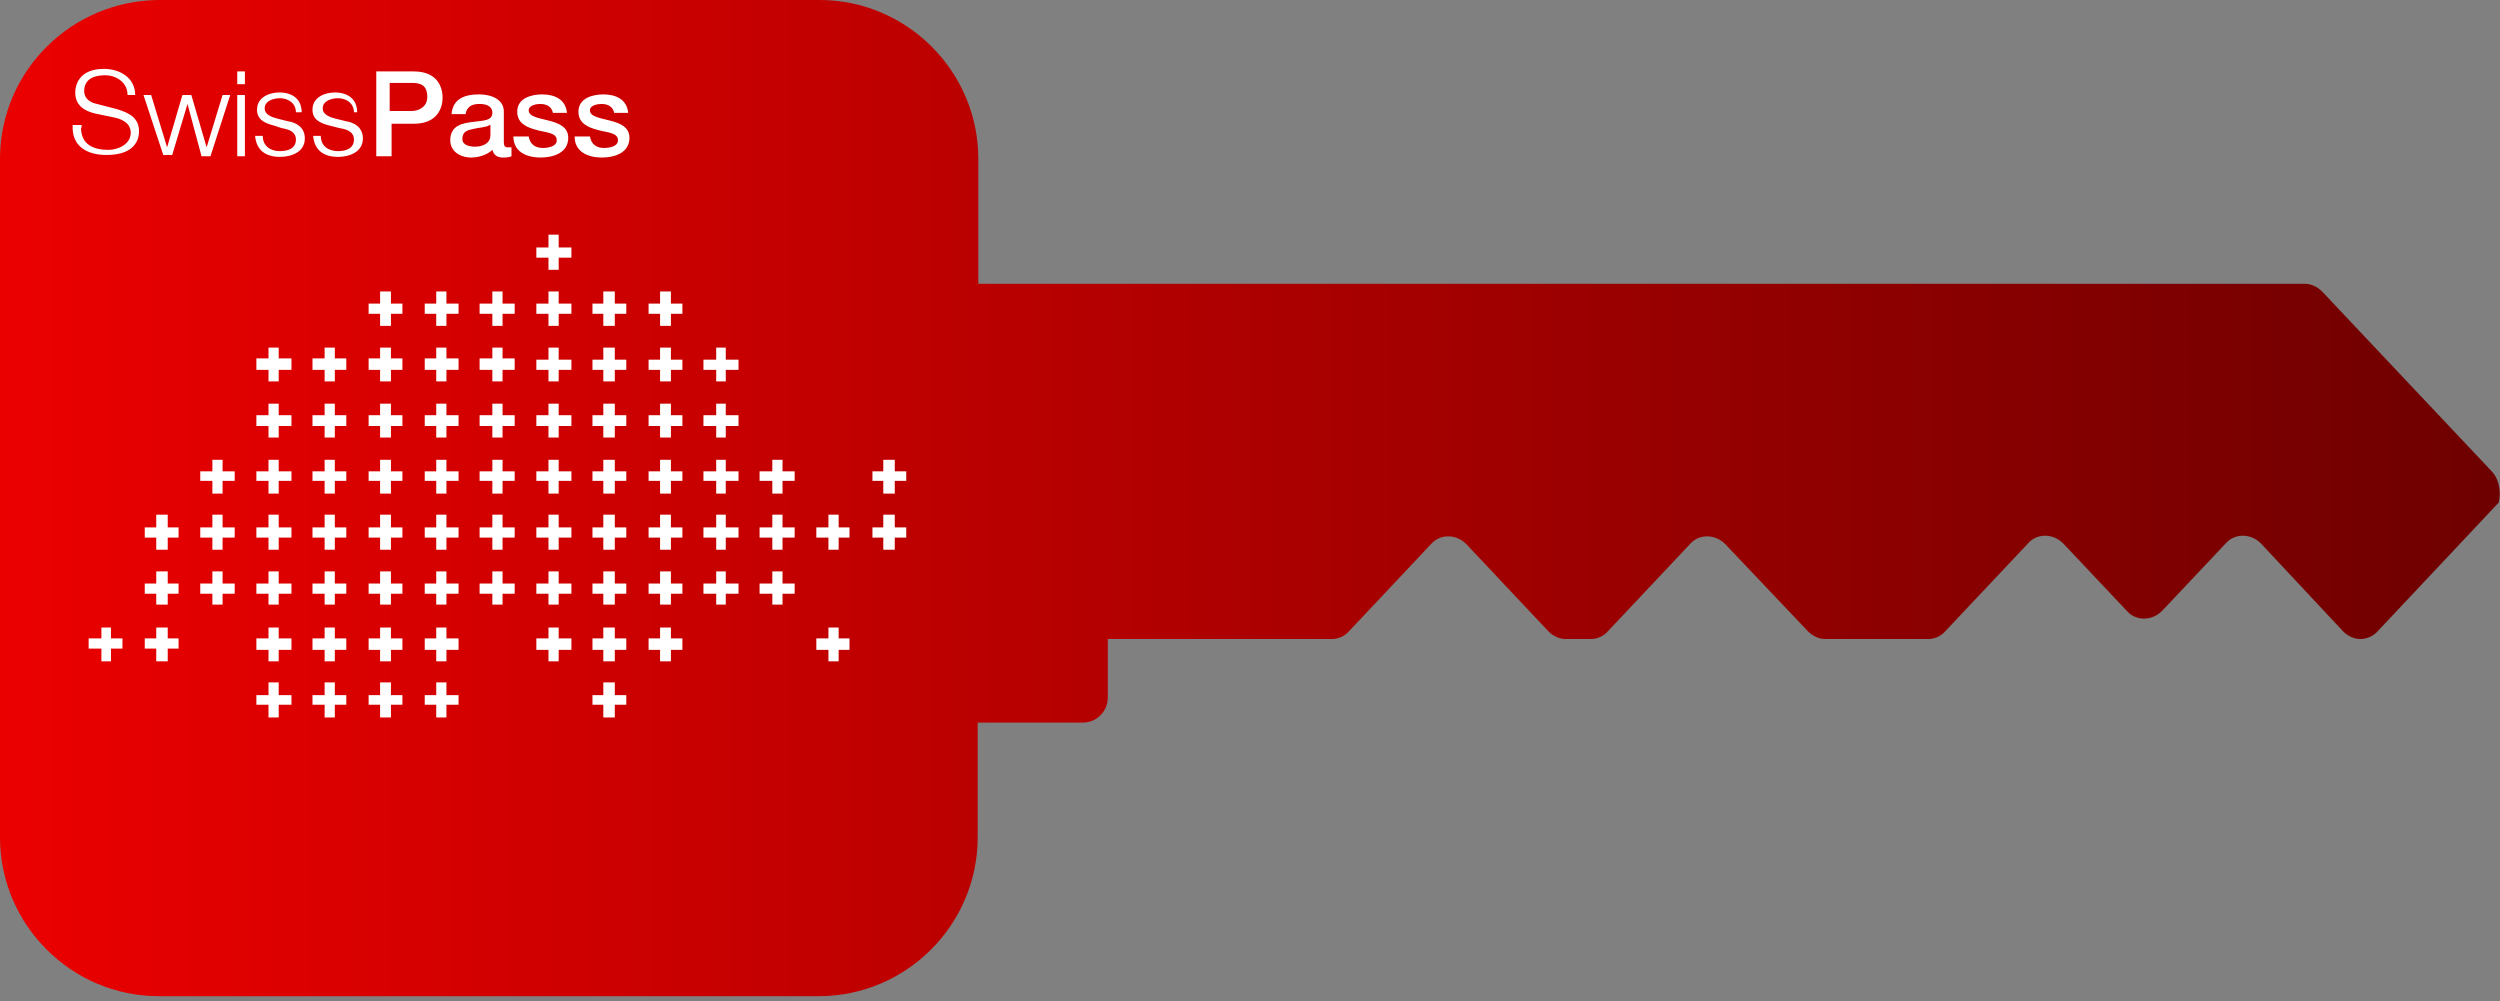
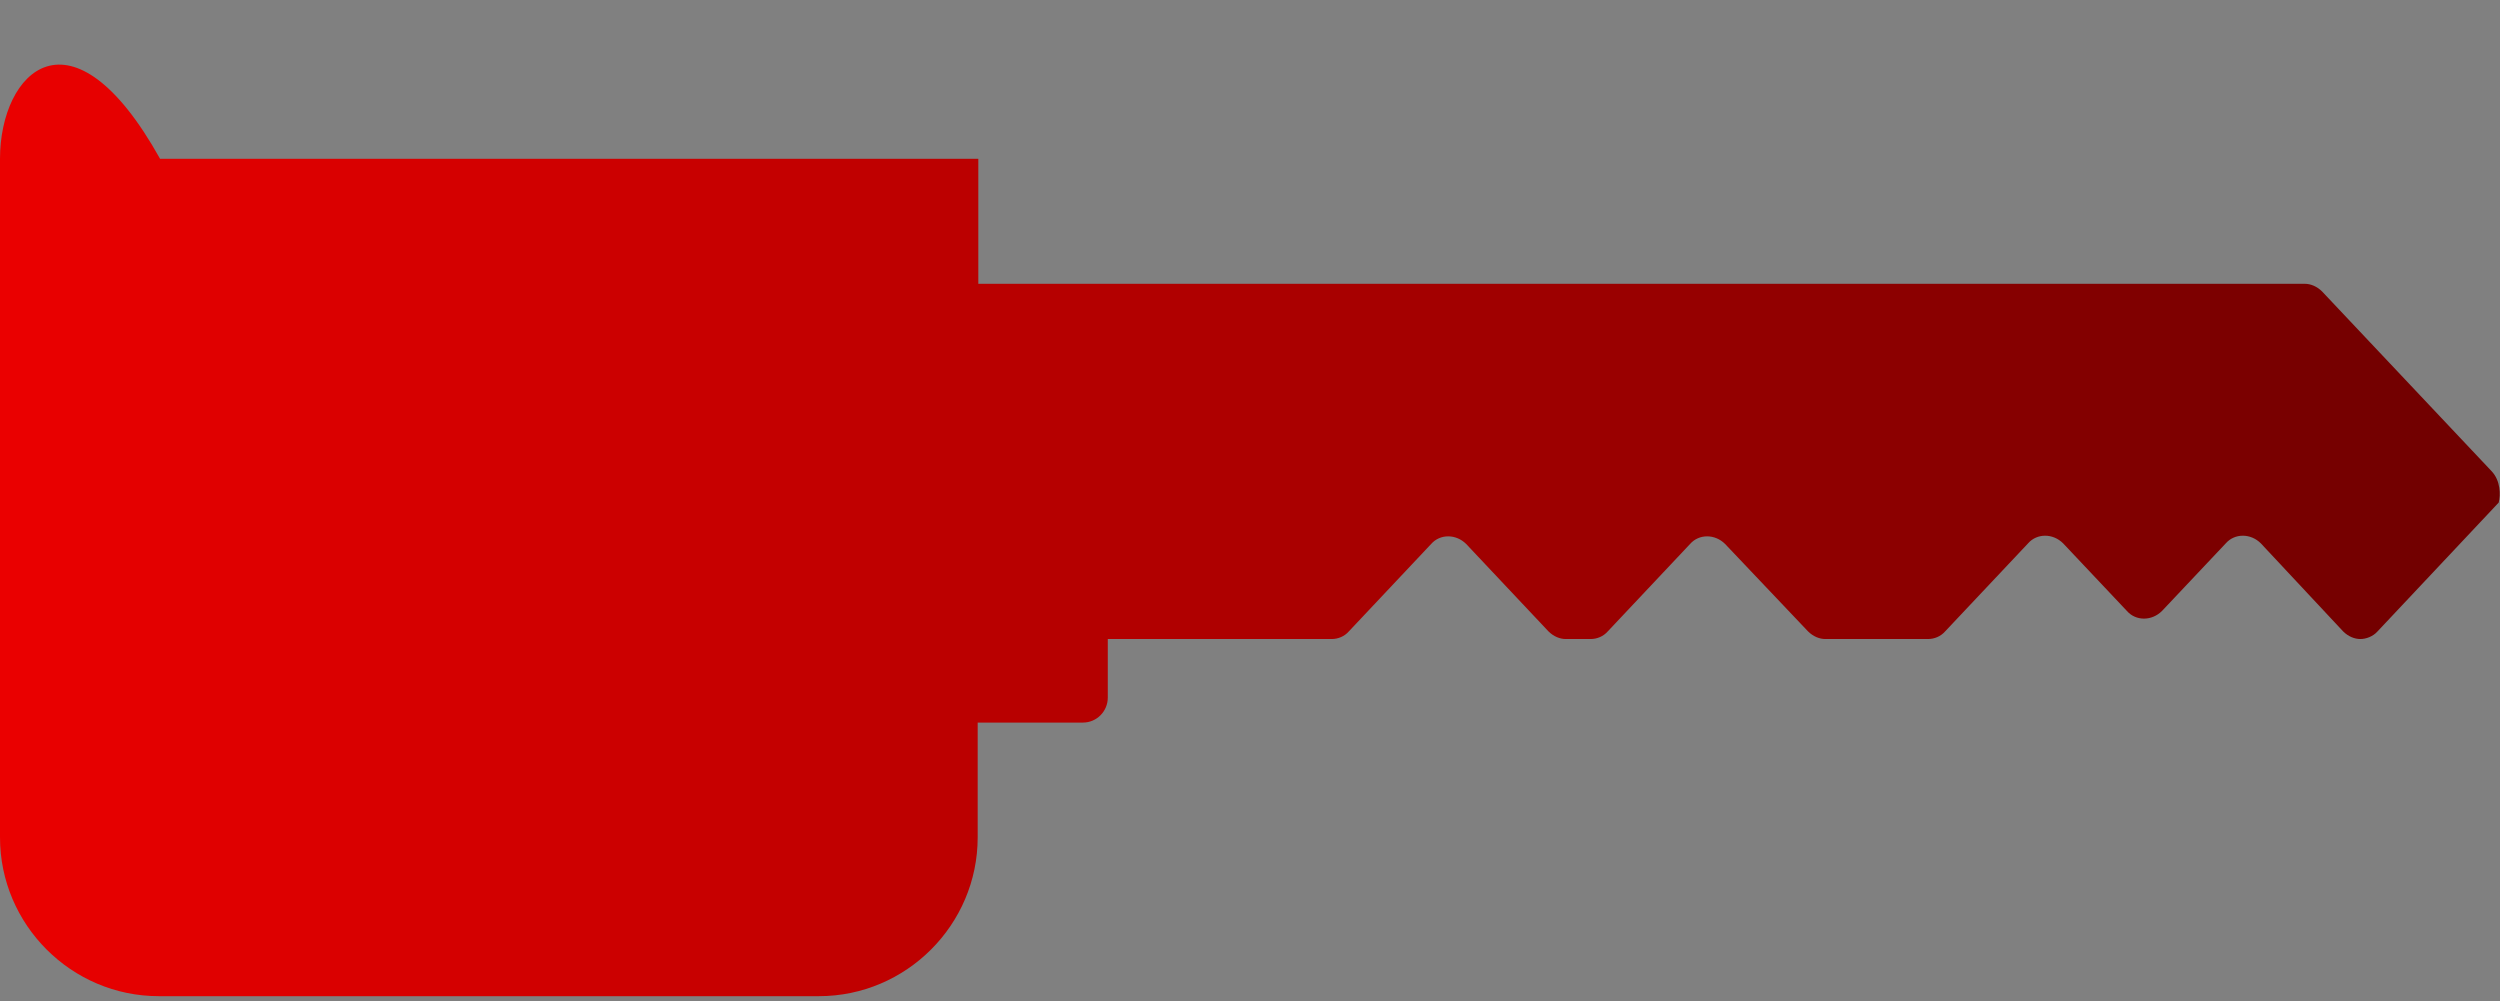
<svg xmlns="http://www.w3.org/2000/svg" id="Ebene_1" viewBox="0 0 392 157">
  <rect x="0" y="0" width="392" height="157" fill="#808080" stroke="none" />
  <style>.st0{fill:url(#SVGID_1_)}.st1{fill:#fff}</style>
  <linearGradient id="SVGID_1_" gradientUnits="userSpaceOnUse" y1="1076.088" x2="392" y2="1076.088" gradientTransform="translate(0 -998)">
    <stop offset="0" stop-color="#eb0000" />
    <stop offset="1" stop-color="#6e0000" />
  </linearGradient>
-   <path class="st0" d="M390.7 73.9l-26.6-28.2c-.8-.8-1.8-1.2-2.7-1.2h-208V24.9c0-13.7-11.2-24.9-24.9-24.9H25.1C11.2 0 0 11.2 0 24.9v106.4c0 13.7 11.2 24.9 24.9 24.9h103.5c13.7 0 24.9-11.2 24.9-24.9v-18h16.5c2.2 0 3.9-1.8 3.9-3.9v-9.2h35.1c1 0 2-.4 2.7-1.2l12.9-13.7c1.4-1.6 3.9-1.6 5.5 0L242.8 99c.8.8 1.8 1.2 2.7 1.2h3.9c1 0 2-.4 2.7-1.2L265 85.3c1.4-1.6 3.9-1.6 5.5 0l13 13.7c.8.8 1.8 1.2 2.7 1.2h16.1c1 0 2-.4 2.7-1.2l13-13.8c1.4-1.6 3.9-1.6 5.5 0l10 10.6c1.4 1.6 3.9 1.6 5.5 0l10-10.6c1.4-1.6 3.9-1.6 5.5 0L367.4 99c.8.8 1.8 1.2 2.7 1.2s2-.4 2.7-1.2l19-20.2c.3-1.2.3-3.4-1.1-4.9z" />
-   <path class="st1" d="M98.2 109h-1.8v-2h-1.8v2h-1.7v1.5h1.7v2h1.8v-2h1.8zM98.2 100.1h-1.8v-1.7h-1.8v1.7h-1.7v1.8h1.7v1.8h1.8v-1.8h1.8zM98.2 91.5h-1.8v-1.9h-1.8v1.9h-1.7v1.6h1.7v1.7h1.8v-1.7h1.8zM98.2 82.7h-1.8v-2h-1.8v2h-1.7v1.6h1.7v1.9h1.8v-1.9h1.8zM98.2 73.9h-1.8v-1.8h-1.8v1.8h-1.7v1.5h1.7v2h1.8v-2h1.8zM98.2 65.1h-1.8v-1.8h-1.8v1.8h-1.7v1.7h1.7v1.8h1.8v-1.8h1.8zM89.6 100.1h-2v-1.7H86v1.7h-1.9v1.8H86v1.8h1.6v-1.8h2zM89.6 91.5h-2v-1.9H86v1.9h-1.9v1.6H86v1.7h1.6v-1.7h2zM89.6 82.7h-2v-2H86v2h-1.9v1.6H86v1.9h1.6v-1.9h2zM89.6 73.9h-2v-1.8H86v1.8h-1.9v1.5H86v2h1.6v-2h2zM89.6 65.1h-2v-1.8H86v1.8h-1.9v1.7H86v1.8h1.6v-1.8h2zM80.7 91.5h-1.9v-1.9h-1.6v1.9h-2v1.6h2v1.7h1.6v-1.7h1.9zM80.7 82.7h-1.9v-2h-1.6v2h-2v1.6h2v1.9h1.6v-1.9h1.9zM80.7 73.9h-1.9v-1.8h-1.6v1.8h-2v1.5h2v2h1.6v-2h1.9zM80.7 65.1h-1.9v-1.8h-1.6v1.8h-2v1.7h2v1.8h1.6v-1.8h1.9zM80.7 56.2h-1.9v-1.7h-1.6v1.7h-2V58h2v1.8h1.6V58h1.9zM80.7 47.6h-1.9v-1.9h-1.6v1.9h-2v1.6h2v1.9h1.6v-1.9h1.9zM71.9 91.5H70v-1.9h-1.6v1.9h-1.8v1.6h1.8v1.7H70v-1.7h1.9zM71.9 82.7H70v-2h-1.6v2h-1.8v1.6h1.8v1.9H70v-1.9h1.9zM71.9 109H70v-2h-1.6v2h-1.8v1.5h1.8v2H70v-2h1.9zM71.9 100.1H70v-1.7h-1.6v1.7h-1.8v1.8h1.8v1.8H70v-1.8h1.9zM71.9 73.9H70v-1.8h-1.6v1.8h-1.8v1.5h1.8v2H70v-2h1.9zM71.9 65.1H70v-1.8h-1.6v1.8h-1.8v1.7h1.8v1.8H70v-1.8h1.9zM71.9 56.2H70v-1.7h-1.6v1.7h-1.8V58h1.8v1.8H70V58h1.9zM71.9 47.6H70v-1.9h-1.6v1.9h-1.8v1.6h1.8v1.9H70v-1.9h1.9zM63.1 91.5h-1.8v-1.9h-1.7v1.9h-1.8v1.6h1.8v1.7h1.7v-1.7h1.8zM63.1 82.7h-1.8v-2h-1.7v2h-1.8v1.6h1.8v1.9h1.7v-1.9h1.8zM63.1 109h-1.8v-2h-1.7v2h-1.8v1.5h1.8v2h1.7v-2h1.8zM63.1 100.1h-1.8v-1.7h-1.7v1.7h-1.8v1.8h1.8v1.8h1.7v-1.8h1.8zM63.1 73.9h-1.8v-1.8h-1.7v1.8h-1.8v1.5h1.8v2h1.7v-2h1.8zM63.1 65.1h-1.8v-1.8h-1.7v1.8h-1.8v1.7h1.8v1.8h1.7v-1.8h1.8zM63.1 56.2h-1.8v-1.7h-1.7v1.7h-1.8V58h1.8v1.8h1.7V58h1.8zM54.3 91.5h-1.8v-1.9h-1.6v1.9H49v1.6h1.9v1.7h1.6v-1.7h1.8zM54.3 82.7h-1.8v-2h-1.6v2H49v1.6h1.9v1.9h1.6v-1.9h1.8zM54.3 109h-1.8v-2h-1.6v2H49v1.5h1.9v2h1.6v-2h1.8zM54.3 100.1h-1.8v-1.7h-1.6v1.7H49v1.8h1.9v1.8h1.6v-1.8h1.8zM54.3 73.9h-1.8v-1.8h-1.6v1.8H49v1.5h1.9v2h1.6v-2h1.8zM54.3 65.1h-1.8v-1.8h-1.6v1.8H49v1.7h1.9v1.8h1.6v-1.8h1.8zM54.3 56.2h-1.8v-1.7h-1.6v1.7H49V58h1.9v1.8h1.6V58h1.8zM45.7 91.5h-2v-1.9h-1.6v1.9h-1.9v1.6h1.9v1.7h1.6v-1.7h2zM45.7 82.7h-2v-2h-1.6v2h-1.9v1.6h1.9v1.9h1.6v-1.9h2zM45.7 109h-2v-2h-1.6v2h-1.9v1.5h1.9v2h1.6v-2h2zM45.7 100.1h-2v-1.7h-1.6v1.7h-1.9v1.8h1.9v1.8h1.6v-1.8h2zM45.7 73.9h-2v-1.8h-1.6v1.8h-1.9v1.5h1.9v2h1.6v-2h2zM36.8 91.5h-1.9v-1.9h-1.6v1.9h-1.9v1.6h1.9v1.7h1.6v-1.7h1.9zM36.8 82.7h-1.9v-2h-1.6v2h-1.9v1.6h1.9v1.9h1.6v-1.9h1.9zM36.8 73.9h-1.9v-1.8h-1.6v1.8h-1.9v1.5h1.9v2h1.6v-2h1.9zM28 100.1h-1.7v-1.7h-1.8v1.7h-1.8v1.6h1.8v2h1.8v-2H28zM19.2 100.1h-1.8v-1.7h-1.5v1.7h-2v1.6h2v2h1.5v-2h1.8zM28 91.5h-1.7v-1.9h-1.8v1.9h-1.8v1.6h1.8v1.7h1.8v-1.7H28zM28 82.7h-1.7v-2h-1.8v2h-1.8v1.6h1.8v1.9h1.8v-1.9H28zM45.7 65.1h-2v-1.8h-1.6v1.8h-1.9v1.7h1.9v1.8h1.6v-1.8h2zM45.7 56.2h-2v-1.7h-1.6v1.7h-1.9V58h1.9v1.8h1.6V58h2zM63.1 47.6h-1.8v-1.9h-1.7v1.9h-1.8v1.6h1.8v1.9h1.7v-1.9h1.8zM98.2 56.4h-1.8v-1.9h-1.8v1.9h-1.7V58h1.7v1.8h1.8V58h1.8zM98.2 47.6h-1.8v-1.9h-1.8v1.9h-1.7v1.6h1.7v1.9h1.8v-1.9h1.8zM89.6 56.4h-2v-1.9H86v1.9h-1.9V58H86v1.8h1.6V58h2zM89.6 47.6h-2v-1.9H86v1.9h-1.9v1.6H86v1.9h1.6v-1.9h2zM89.6 38.8h-2v-2H86v2h-1.9v1.6H86v1.9h1.6v-1.9h2zM107 100.1h-1.8v-1.7h-1.7v1.7h-1.8v1.8h1.8v1.8h1.7v-1.8h1.8zM133.2 100.1h-1.7v-1.7h-1.6v1.7H128v1.8h1.9v1.8h1.6v-1.8h1.7zM107 91.5h-1.8v-1.9h-1.7v1.9h-1.8v1.6h1.8v1.7h1.7v-1.7h1.8zM107 82.7h-1.8v-2h-1.7v2h-1.8v1.6h1.8v1.9h1.7v-1.9h1.8zM107 73.9h-1.8v-1.8h-1.7v1.8h-1.8v1.5h1.8v2h1.7v-2h1.8zM107 65.1h-1.8v-1.8h-1.7v1.8h-1.8v1.7h1.8v1.8h1.7v-1.8h1.8zM107 56.4h-1.8v-1.9h-1.7v1.9h-1.8V58h1.8v1.8h1.7V58h1.8zM115.8 91.5h-2v-1.9h-1.5v1.9h-2v1.6h2v1.7h1.5v-1.7h2zM115.8 82.7h-2v-2h-1.5v2h-2v1.6h2v1.9h1.5v-1.9h2zM115.8 73.9h-2v-1.8h-1.5v1.8h-2v1.5h2v2h1.5v-2h2zM124.6 91.5h-1.9v-1.9h-1.6v1.9h-2v1.6h2v1.7h1.6v-1.7h1.9zM124.6 82.7h-1.9v-2h-1.6v2h-2v1.6h2v1.9h1.6v-1.9h1.9zM133.2 82.7h-1.7v-2h-1.6v2H128v1.6h1.9v1.9h1.6v-1.9h1.7zM142.1 82.7h-1.8v-2h-1.8v2h-1.7v1.6h1.7v1.9h1.8v-1.9h1.8zM142.1 73.9h-1.8v-1.8h-1.8v1.8h-1.7v1.5h1.7v2h1.8v-2h1.8zM124.6 73.9h-1.9v-1.8h-1.6v1.8h-2v1.5h2v2h1.6v-2h1.9zM115.8 65.1h-2v-1.8h-1.5v1.8h-2v1.7h2v1.8h1.5v-1.8h2zM115.8 56.4h-2v-1.9h-1.5v1.9h-2V58h2v1.8h1.5V58h2zM107 47.6h-1.8v-1.9h-1.7v1.9h-1.8v1.6h1.8v1.9h1.7v-1.9h1.8zM12.7 20c0 2.7 2 3.5 4.3 3.5 1.4 0 3.5-.8 3.5-2.7 0-1.6-1.6-2.2-2.7-2.4l-2.9-.6c-1.6-.4-3.1-1.2-3.1-3.3 0-1.4.8-3.7 4.5-3.7 2.5 0 4.9 1.4 4.9 4.1H20c0-2-1.8-3.1-3.5-3.1-1.8 0-3.3.6-3.3 2.5 0 1.2 1 1.8 2 2l3.1.8c2 .6 3.5 1.4 3.5 3.5 0 1-.4 3.7-5.1 3.7-3.1 0-5.5-1.4-5.3-4.7h1.4v.4zM22.5 14.9h1.2l2.5 8.2 2.4-8.2H30l2.4 8.2 2.5-8.2h1.2L33 24.5h-1.4l-2.2-8.2-2.4 8h-1.4l-3.1-9.4zM37.2 11.2h1.2v2h-1.2v-2zm0 3.7h1.2v9.6h-1.2v-9.6zM46.4 17.6c0-1.4-1.2-2.2-2.5-2.2-1 0-2.4.4-2.4 1.6 0 1 1.2 1.4 2 1.6l1.6.4c1.4.2 2.7 1 2.7 2.7 0 2.2-2.2 2.9-3.9 2.9-2.2 0-3.7-1-3.9-3.3h1.2c0 1.6 1.2 2.4 2.7 2.4 1.2 0 2.5-.4 2.5-1.8 0-1.2-1-1.6-2.2-1.8l-1.2-.4c-1.6-.4-2.7-1-2.7-2.5 0-2 2-2.7 3.5-2.7 2 0 3.5 1 3.5 3.1h-.9zM55.5 17.6c0-1.4-1.2-2.2-2.5-2.2-1 0-2.4.4-2.4 1.6 0 1 1.2 1.4 2 1.6l1.6.4c1.4.2 2.7 1 2.7 2.7 0 2.2-2.2 2.9-3.9 2.9-2.2 0-3.7-1-3.9-3.3h1.2c0 1.6 1.2 2.4 2.7 2.4 1.2 0 2.5-.4 2.5-1.8 0-1.2-1-1.6-2.2-1.8l-1.6-.4c-1.6-.4-2.7-1-2.7-2.5 0-2 2-2.7 3.5-2.7 2 0 3.5 1 3.5 3.1h-.5zM59 11.2h5.9c3.7 0 4.5 2.5 4.5 4.1s-.8 4.1-4.5 4.1h-3.5v5.1H59V11.2zm2.1 6.2h3.5c1 0 2.4-.6 2.4-2.2 0-1.8-1-2.2-2.4-2.2h-3.5v4.4zM79 22.3c0 .6.2.8.6.8h.6v1.4c-.4.2-1 .2-1.4.2-.8 0-1.4-.4-1.6-1.2-.8.8-2.2 1.2-3.3 1.2-1.8 0-3.3-1-3.3-2.7 0-2.4 2-2.7 3.7-2.9 1.6-.2 2.9-.2 2.9-1.4s-1.2-1.4-2-1.4c-1.2 0-2 .4-2.2 1.6h-2.2c.2-2.5 2.2-3.1 4.3-3.1 2 0 3.9.8 3.9 2.7v4.9zm-2.2-2.7c-.6.4-1.8.4-2.5.6-1 .2-1.8.4-1.8 1.6 0 1 1.2 1.2 2 1.2 1 0 2.4-.4 2.4-1.8v-1.6zM82.9 21.4c.2 1.2 1 1.8 2.2 1.8.8 0 2.2-.2 2.2-1.2 0-1.2-1.6-1.2-3.1-1.6s-3.1-1-3.1-2.9c0-2.2 2.4-2.7 3.9-2.7 2 0 3.7.8 3.9 2.9h-2.2c-.2-1-1-1.4-2-1.4-.6 0-1.8.2-1.8 1 0 1 1.6 1.2 3.1 1.6 1.6.4 3.1 1 3.1 2.7 0 2.4-2.4 3.1-4.3 3.1-2.4 0-4.3-1-4.3-3.3h2.4zM92.5 21.4c.2 1.2 1 1.8 2.2 1.8.8 0 2.2-.2 2.2-1.2 0-1.2-1.6-1.2-3.1-1.6s-3.1-1-3.1-2.9c0-2.2 2.4-2.7 3.9-2.7 2 0 3.7.8 3.9 2.9h-2.2c-.2-1-1-1.4-2-1.4-.6 0-1.8.2-1.8 1 0 1 1.6 1.2 3.1 1.6 1.6.4 3.1 1 3.1 2.7 0 2.4-2.4 3.1-4.3 3.1-2.4 0-4.3-1-4.3-3.3h2.4z" />
+   <path class="st0" d="M390.7 73.9l-26.6-28.2c-.8-.8-1.8-1.2-2.7-1.2h-208V24.9H25.1C11.2 0 0 11.2 0 24.9v106.4c0 13.7 11.2 24.9 24.9 24.9h103.5c13.7 0 24.9-11.2 24.9-24.9v-18h16.5c2.2 0 3.9-1.8 3.9-3.9v-9.2h35.1c1 0 2-.4 2.7-1.2l12.9-13.7c1.4-1.6 3.9-1.6 5.5 0L242.8 99c.8.8 1.8 1.2 2.7 1.2h3.9c1 0 2-.4 2.7-1.2L265 85.3c1.4-1.6 3.9-1.6 5.5 0l13 13.7c.8.8 1.8 1.2 2.7 1.2h16.1c1 0 2-.4 2.7-1.2l13-13.8c1.4-1.6 3.9-1.6 5.5 0l10 10.6c1.4 1.6 3.9 1.6 5.5 0l10-10.6c1.4-1.6 3.9-1.6 5.5 0L367.4 99c.8.8 1.8 1.2 2.7 1.2s2-.4 2.7-1.2l19-20.2c.3-1.2.3-3.4-1.1-4.9z" />
</svg>